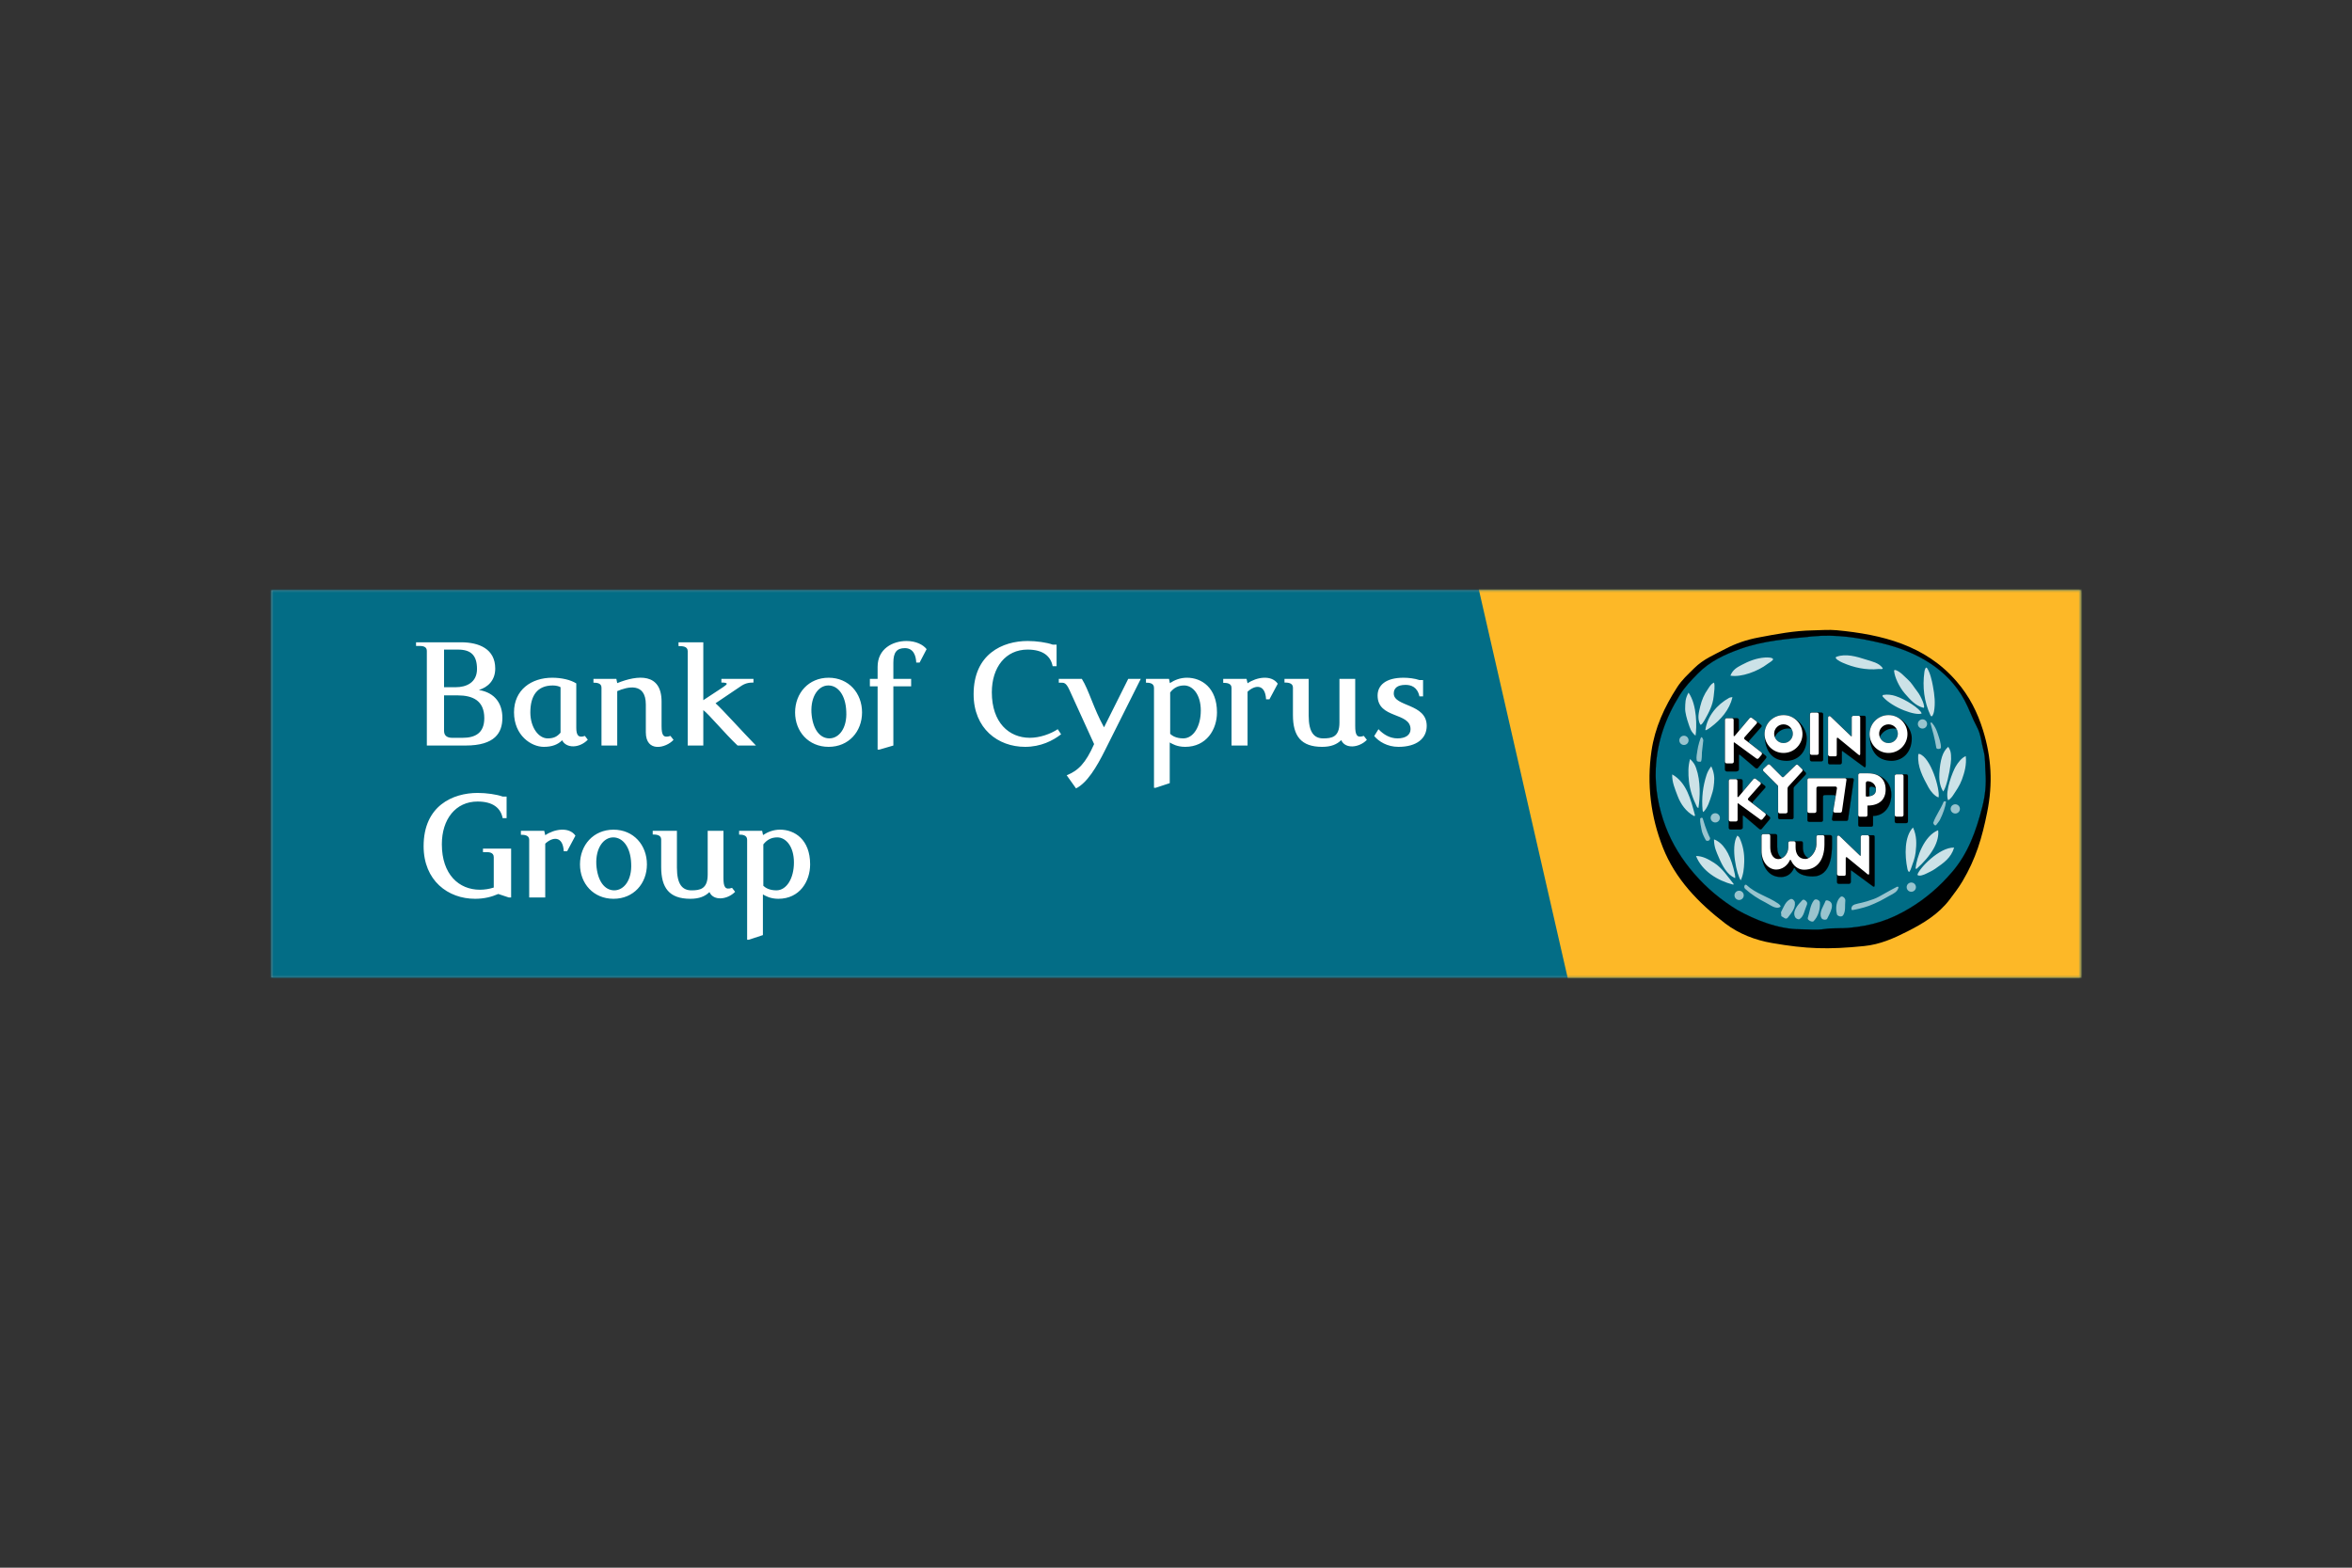
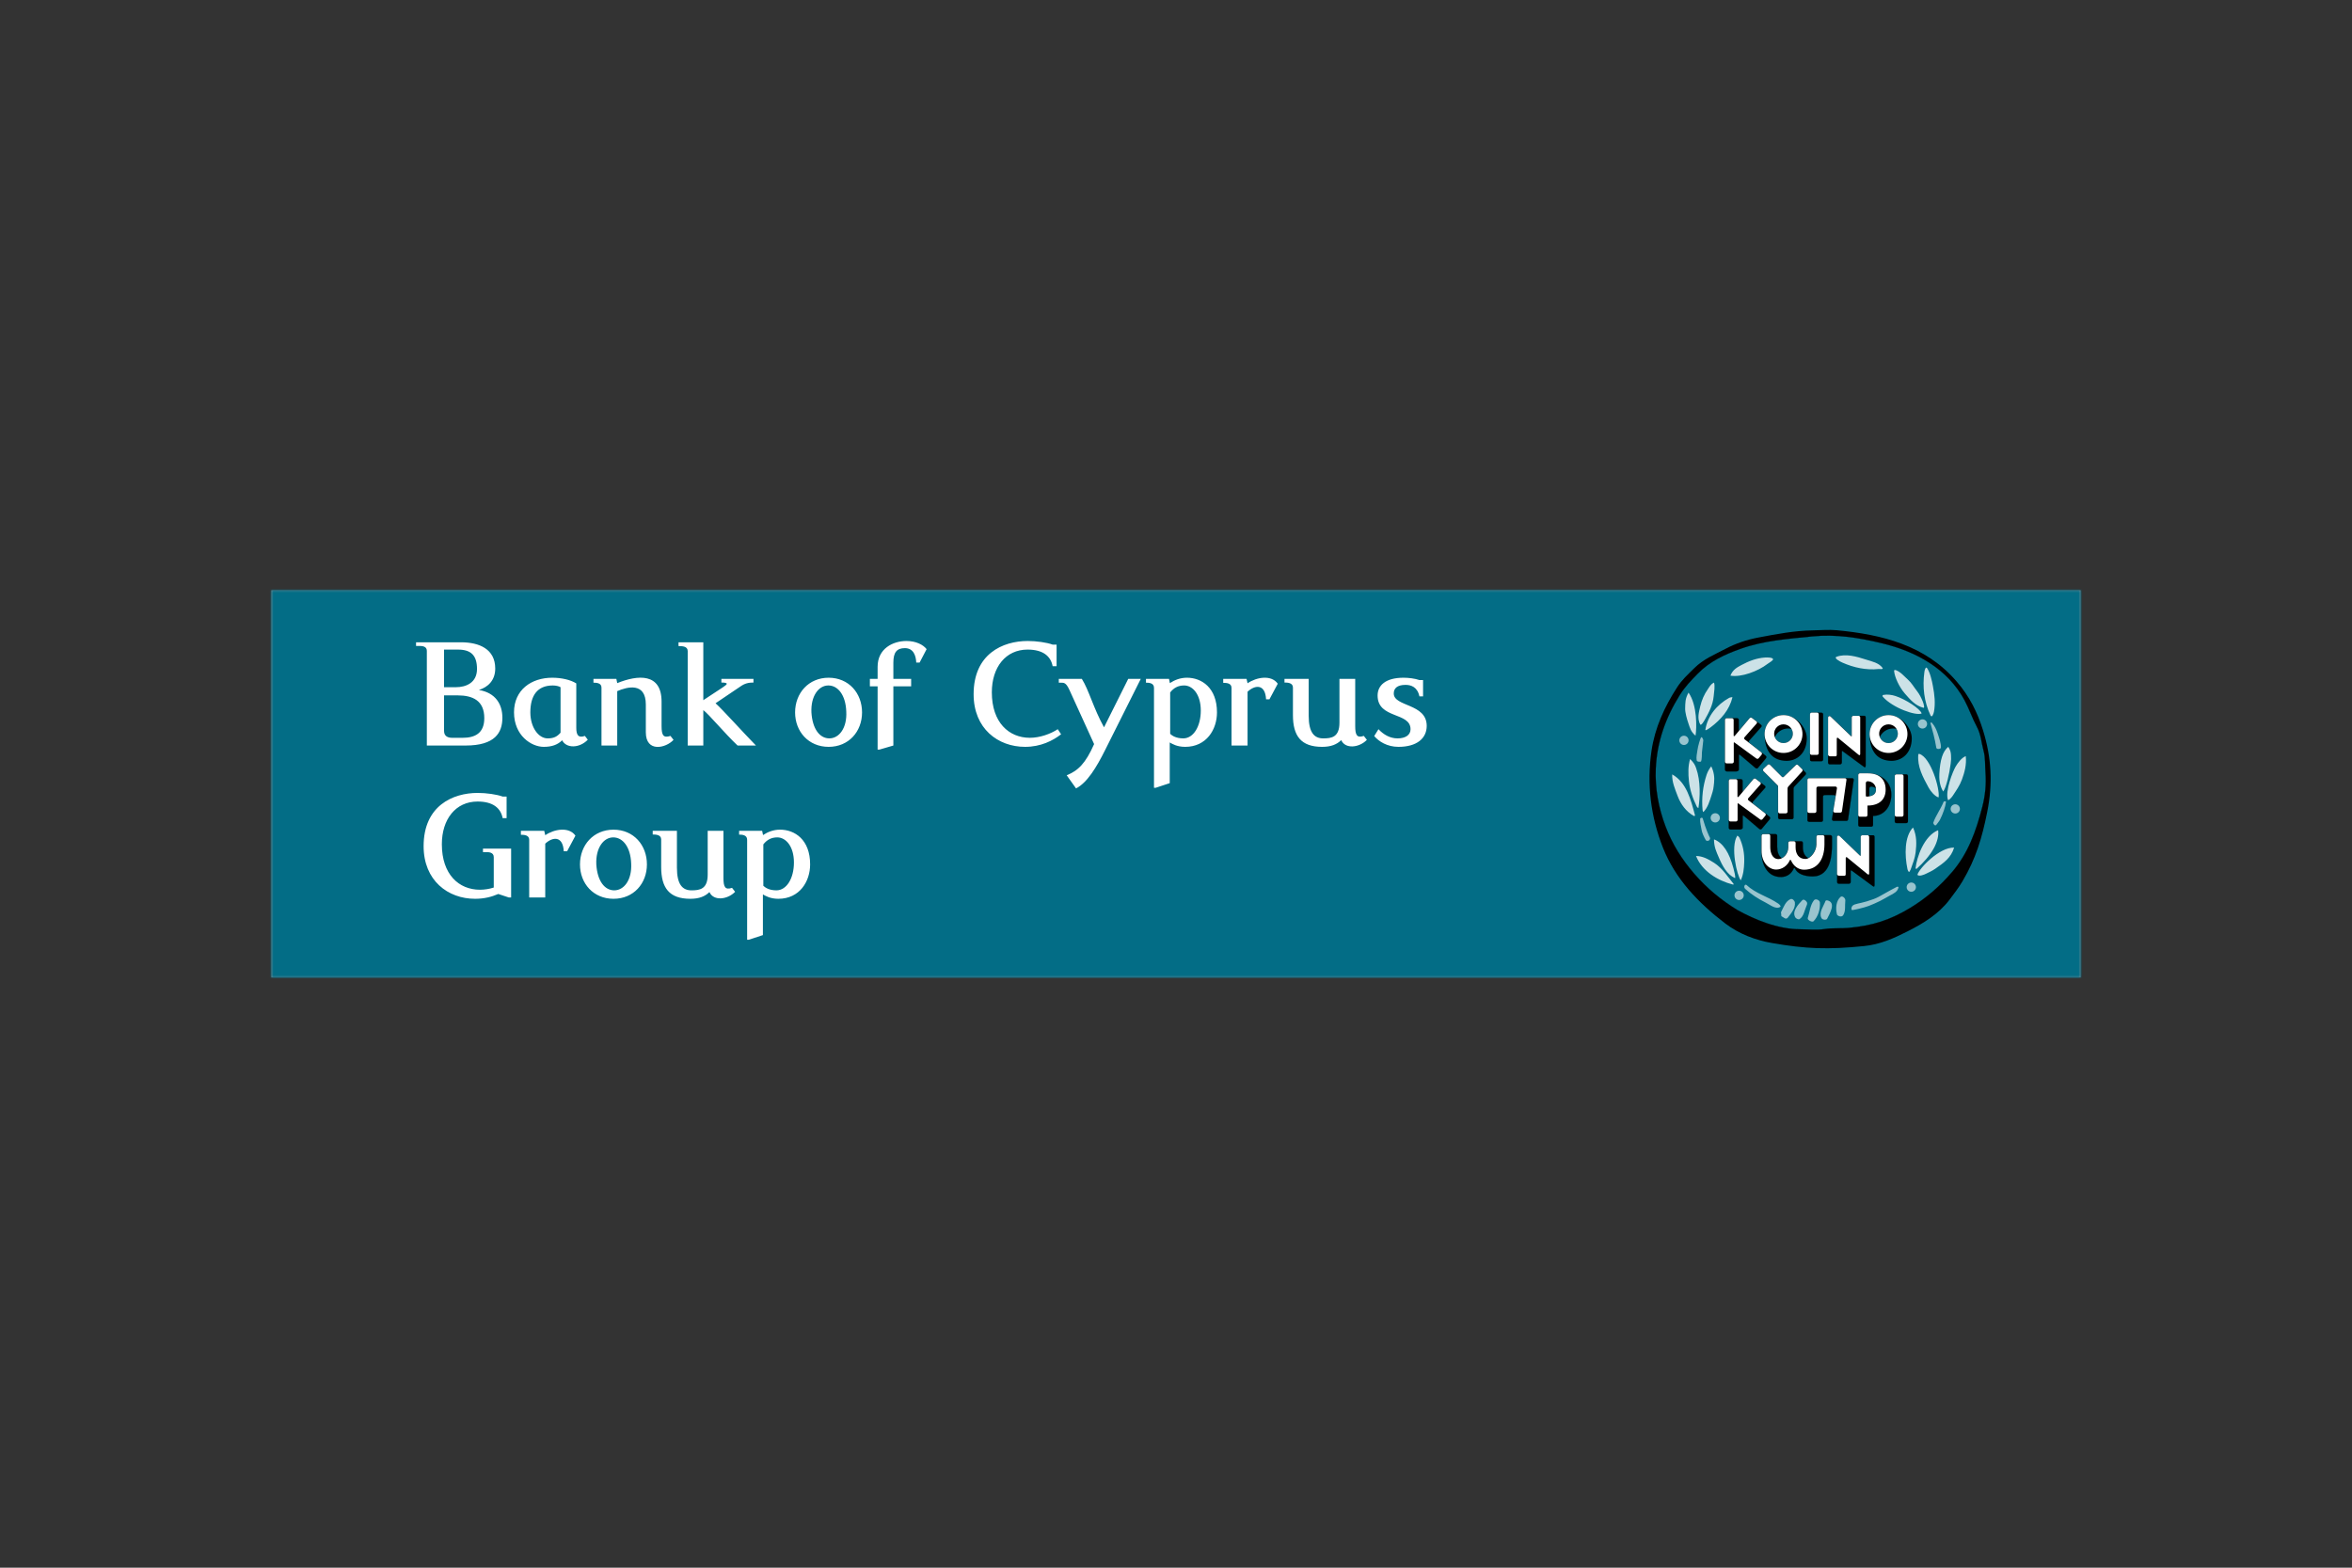
<svg xmlns="http://www.w3.org/2000/svg" width="1200" height="800" viewBox="0 0 1200 800" fill="none">
  <rect x="0" y="0" width="1200" height="800" fill="#333333" stroke="none" />
  <path d="M138.461 301.219H1061.54V498.776H138.461V301.219Z" fill="#939598" />
  <mask id="mask0_358_26229" style="mask-type:luminance" maskUnits="userSpaceOnUse" x="138" y="301" width="924" height="198">
    <path d="M138.461 301.219H1061.54V498.776H138.461V301.219Z" fill="white" />
  </mask>
  <g mask="url(#mask0_358_26229)">
    <path d="M131.562 296.308L1070.91 292.539L1069.03 505.685L131.562 500.028V296.308Z" fill="#036D86" />
  </g>
  <mask id="mask1_358_26229" style="mask-type:luminance" maskUnits="userSpaceOnUse" x="138" y="301" width="924" height="198">
-     <path d="M138.461 301.219H1061.54V498.776H138.461V301.219Z" fill="white" />
+     <path d="M138.461 301.219H1061.54H138.461V301.219Z" fill="white" />
  </mask>
  <g mask="url(#mask1_358_26229)">
    <path d="M1067.14 298.195L1069.03 500.027L800.717 502.867L754.086 298.979L1067.14 298.195Z" fill="#FDB827" />
  </g>
  <mask id="mask2_358_26229" style="mask-type:luminance" maskUnits="userSpaceOnUse" x="138" y="301" width="924" height="198">
    <path d="M138.461 301.219H1061.54V498.776H138.461V301.219Z" fill="white" />
  </mask>
  <g mask="url(#mask2_358_26229)">
    <path d="M937.095 321.609C960.158 323.793 982.314 329.194 998.332 347.814C1004.87 355.416 1008.91 363.501 1011.79 372.805C1016.02 386.488 1016.81 399.747 1013.89 414.365C1011.25 427.59 1008.05 438.282 1001.29 449.682C999.29 453.033 997.089 455.897 994.708 459.056C989.104 466.461 981.304 471.2 973.115 475.335C966.035 478.919 959.194 481.962 951.086 482.775C932.6 484.657 921.524 484.25 904.02 481.219C895.639 479.772 887.253 476.607 880.243 471.258C866.287 460.595 854.706 448.381 848.462 432.625C842.236 416.897 840.099 400.096 842.614 383.09C844.351 371.364 849.183 360.794 855.612 350.828C858.266 346.716 861.065 344.323 864.382 341.007C869.034 336.349 874.696 334.084 880.347 331.105C885.65 328.317 891.115 326.465 897.12 325.332C906.685 323.526 915.356 321.859 924.777 321.685C928.714 321.615 933.128 321.232 937.095 321.609Z" fill="black" />
  </g>
  <mask id="mask3_358_26229" style="mask-type:luminance" maskUnits="userSpaceOnUse" x="138" y="301" width="924" height="198">
    <path d="M138.461 301.219H1061.54V498.776H138.461V301.219Z" fill="white" />
  </mask>
  <g mask="url(#mask3_358_26229)">
    <path d="M866.217 343.73C862.808 347.215 859.637 350.49 857.041 354.643C849.723 366.328 845.408 378.687 844.787 392.074C844.31 402.255 846.198 412.372 849.804 421.868C853.179 430.737 858.081 438.6 864.481 445.965C870.939 453.393 878.216 459.375 886.393 464.381C895.204 469.289 907.168 474.26 918.72 474.231C922.402 474.231 926.821 474.719 930.596 474.144C935.254 473.435 938.437 473.941 942.979 473.54C955.39 472.442 964.52 469.405 974.556 463.341C982.727 458.387 989.714 452.295 995.969 445.012C1004.17 435.47 1008.18 424.156 1011.35 411.925C1012.92 405.897 1013.46 400.095 1013.01 394.171C1012.72 390.442 1013.03 386.702 1012.03 383.084C1010.91 378.937 1010.69 374.721 1008.64 370.928C1006.22 366.433 1004.73 361.839 1002.35 357.39C993.623 341.14 977.494 332.37 959.99 328.2C948.165 325.372 936.666 323.542 924.649 324.756C912.134 326.022 899.763 326.888 887.874 331.133C879.947 333.967 872.327 337.487 866.217 343.73Z" fill="#006C85" />
  </g>
  <mask id="mask4_358_26229" style="mask-type:luminance" maskUnits="userSpaceOnUse" x="138" y="301" width="924" height="198">
    <path d="M138.461 301.219H1061.54V498.776H138.461V301.219Z" fill="white" />
  </mask>
  <g mask="url(#mask4_358_26229)">
    <path d="M866.217 343.73C862.808 347.215 859.637 350.49 857.041 354.643C849.723 366.328 845.408 378.687 844.787 392.074C844.31 402.255 846.198 412.372 849.804 421.868C853.179 430.737 858.081 438.6 864.481 445.965C870.939 453.393 878.216 459.375 886.393 464.381C895.204 469.289 907.168 474.26 918.72 474.231C922.402 474.231 926.821 474.719 930.596 474.144C935.254 473.435 938.437 473.941 942.979 473.54C955.39 472.442 964.52 469.405 974.556 463.341C982.727 458.387 989.714 452.295 995.969 445.012C1004.17 435.47 1008.18 424.156 1011.35 411.925C1012.92 405.897 1013.46 400.095 1013.01 394.171C1012.72 390.442 1013.03 386.702 1012.03 383.084C1010.91 378.937 1010.69 374.721 1008.64 370.928C1006.22 366.433 1004.73 361.839 1002.35 357.39C993.623 341.14 977.494 332.37 959.99 328.2C948.165 325.372 936.666 323.542 924.649 324.756C912.134 326.022 899.763 326.888 887.874 331.133C879.947 333.967 872.327 337.487 866.217 343.73Z" stroke="black" stroke-width="0.081" />
  </g>
  <mask id="mask5_358_26229" style="mask-type:luminance" maskUnits="userSpaceOnUse" x="138" y="301" width="924" height="198">
    <path d="M138.461 301.219H1061.54V498.776H138.461V301.219Z" fill="white" />
  </mask>
  <g mask="url(#mask5_358_26229)">
    <path d="M987.292 443.381C985.677 444.496 984.347 445.03 982.628 445.889C981.954 446.238 979.149 447.458 978.266 446.447C978.969 443.288 989.609 432.177 997.008 432.543C995.364 437.828 991.833 440.238 987.292 443.381ZM952.027 336.575C955.14 337.574 958.537 338.213 960.454 340.803C961.151 341.739 958.956 341.349 958.398 341.408C952.126 342.064 945.783 340.699 939.918 338.097C938.675 337.551 935.376 335.762 937.054 335.141C941.735 333.428 947.119 335.007 952.027 336.575ZM967.092 355.184C972.25 356.862 979.643 361.636 980.444 364.069C977.628 365.44 965.669 361.305 960.611 355.532C960.431 355.329 960.361 354.719 960.826 354.632C963.015 354.219 965.251 354.585 967.092 355.184ZM973.353 346.739C975.333 348.505 976.414 350.555 978.092 352.698C979.37 354.33 980.206 356.049 981.002 357.965C981.461 359.069 982.088 361.38 981.344 361.195C977.192 360.12 974.631 357.065 971.924 353.987C969.038 350.7 966.616 345.531 966.366 342.325C966.32 341.82 966.976 341.866 967.29 341.977C969.781 342.941 971.39 344.979 973.353 346.739ZM986.165 350.02C987.019 354.545 987.524 358.854 986.711 363.216C986.525 364.191 985.695 366.671 984.911 364.975C981.716 358.105 980.746 350.63 981.85 342.772C981.978 341.802 982.558 340.014 983.18 340.914C984.789 343.283 985.648 347.244 986.165 350.02ZM1000.99 397.807C999.825 400.99 998.175 403.214 996.265 406.147C995.585 407.181 994.035 408.638 993.889 408.267C992.211 403.795 996.416 393.503 997.763 391.209C998.942 389.2 1000.84 386.668 1002.94 385.849C1003.44 390.204 1002.29 394.252 1000.99 397.807ZM995.26 389.589C994.633 394.694 993.024 401.837 991.433 403.917C989.336 400.624 989.371 396.651 989.464 394.822C989.847 387.852 991.136 383.473 994.005 381.109C995.103 382.771 995.295 383.81 995.405 385.332C995.527 386.888 995.463 387.928 995.26 389.589ZM977.366 434.965C977.041 437.857 975.897 440.732 974.927 443.415C974.799 443.781 974.776 443.926 974.195 444.838C973.853 445.367 973.307 444.019 973.208 443.555C971.675 436.272 971.634 426.846 976.03 422.269C978.022 426.613 977.854 430.691 977.366 434.965ZM889.913 440.029C889.791 443.247 889.5 446.267 888.153 449.229C886.26 446.912 882.752 432.166 886.335 426.526C886.509 426.259 887.351 427.177 887.473 427.467C889.28 431.405 890.081 435.418 889.913 440.029ZM876.944 437.567C875.689 434.617 874.539 432.352 874.481 428.391C874.818 428.367 875.8 428.931 876.015 429.053C880.51 431.695 883.344 437.73 885.121 446.029C885.266 446.726 885.475 448.218 885.168 448.085C881.091 446.273 878.715 441.754 876.944 437.567ZM861.698 398.614C861.309 394.891 861.205 390.867 862.302 387.312C864.318 389.38 864.788 390.338 865.375 391.987C867.756 398.62 867.384 407.001 866.536 412.32C866.501 412.483 865.88 411.955 865.735 411.664C863.708 407.552 862.186 403.196 861.698 398.614ZM855.949 406.24C854.59 402.633 853.004 399.079 853.167 395.176C860.549 399.34 862.674 408.145 864.8 416.055C864.852 416.258 864.521 416.554 864.219 416.392C860.194 414.127 857.528 410.404 855.949 406.24ZM872.698 371.213C871.879 371.817 869.969 373.141 870.085 372.438C871.136 365.428 875.974 359.603 882.183 356.142C882.67 355.857 883.942 355.677 883.907 355.846C882.368 362.217 878.111 367.153 872.698 371.213ZM874.33 355.282C873.889 359.952 871.862 363.582 869.69 367.479C869.196 368.356 867.843 370.493 867.431 369.674C865.851 366.573 866.745 363.471 867.495 360.347C868.25 357.234 869.481 354.312 871.386 351.635C872.28 350.386 872.704 349.202 874.516 348.313C875.074 350.253 874.551 352.93 874.33 355.282ZM900.442 335.536C901.761 335.443 904.386 335.478 904.612 336.343C904.81 337.034 902.661 338.132 901.859 338.753C896.934 342.569 888.31 345.769 882.862 344.788C884.058 341.75 886.213 340.589 888.513 339.357C892.213 337.377 896.11 335.838 900.442 335.536ZM873.256 405.746C872.257 408.772 871.403 411.995 869.121 414.342C868.906 414.562 868.685 413.604 868.674 413.447C868.094 407.328 868.794 401.155 870.73 395.321C871.235 393.817 872.054 392.336 873.082 391.047C874.476 393.869 874.83 396.715 874.528 399.421C874.22 402.267 874.191 402.906 873.256 405.746ZM874.516 440.285C878.779 442.98 881.712 447.69 884.453 451.006C884.645 451.238 884.378 451.459 884.204 451.418C876.369 449.403 868.377 444.542 865.317 436.818C868.749 436.841 871.583 438.438 874.516 440.285ZM983.975 401.907C981.13 396.651 978.162 391.32 978.714 385.065C978.748 384.803 979.016 384.641 979.289 384.728C985.067 386.546 989.853 402.558 989.075 406.925C987.181 406.397 985.021 403.841 983.975 401.907ZM986.63 432.897C984.44 436.8 981.286 440.297 977.924 443.311C977.68 443.532 977.314 443.247 977.331 443.055C977.906 437.608 981.565 426.613 988.831 423.651C989.255 426.143 988.424 429.686 986.63 432.897ZM861.414 369.105C860.682 367.026 859.706 363.494 859.77 361.584C859.869 358.633 859.701 356.641 861.495 353.447C865.961 359.772 865.729 371.3 865.067 375.429C862.535 373.304 862.186 371.3 861.414 369.105Z" fill="#CCE2E7" />
  </g>
  <mask id="mask6_358_26229" style="mask-type:luminance" maskUnits="userSpaceOnUse" x="138" y="301" width="924" height="198">
    <path d="M138.461 301.219H1061.54V498.776H138.461V301.219Z" fill="white" />
  </mask>
  <g mask="url(#mask6_358_26229)">
    <path d="M959.2 459.773C957.335 460.697 955.262 461.597 953.537 462.271C950.958 463.258 944.767 464.687 944.872 464.367C944.744 464.791 943.861 462.369 946.254 461.556C948.397 460.819 950.482 460.83 956.081 458.751C957.771 458.124 959.397 457.171 960.988 456.265C963.48 454.831 965.815 453.582 967.865 452.519C967.865 452.519 968.695 452.409 968.62 452.804C968.219 455.098 965.908 456.108 964.177 457.02C962.58 457.868 961.064 458.85 959.2 459.773ZM937.624 467.143C937.24 466.899 937.177 466.4 937.136 466.22C936.451 463.281 936.88 459.582 939.047 457.706C939.97 456.893 941.619 458.362 941.492 459.552C941.178 462.154 941.788 464.785 940.429 466.992C940.046 467.625 938.989 468.061 937.624 467.143ZM929.272 468.421C927.878 465.552 930.393 462.468 931.409 459.686C931.468 459.547 932.089 459.419 932.153 459.431C937.014 460.412 933.599 466.075 932.188 468.903C931.909 469.472 929.841 469.594 929.272 468.421ZM922.675 469.414C922.274 469.025 922.28 468.566 922.384 468.241C923.395 465.244 923.522 461.969 925.485 459.425C926.316 458.333 928.436 459.349 928.517 460.511C928.761 463.897 927.64 467.753 925.282 470.105C924.823 470.57 923.493 470.192 922.675 469.414ZM915.949 468.125C914.207 465.099 917.32 461.655 919.527 459.396C920.235 458.664 921.246 459.477 921.815 460.273C922.256 460.888 921.931 461.696 921.676 462.276C920.601 464.669 920.369 467.561 918.144 469.013C917.564 469.385 916.292 468.723 915.949 468.125ZM908.788 466.504C908.747 466.109 908.585 465.656 908.742 465.354C910.072 462.834 910.931 459.988 913.487 458.832C914.486 458.374 915.635 459.634 915.752 460.517C916.135 463.444 913.94 465.947 912.18 468.229C911.134 469.571 909.979 468.038 908.945 467.573C908.765 467.492 908.823 466.888 908.788 466.504ZM900.872 460.61C896.975 458.641 893.624 456.492 890.412 453.605C889.814 453.077 889.797 452.235 890.244 451.636C890.366 451.485 890.865 451.427 891.016 451.567C895.848 456.091 901.941 457.444 907.295 461.126C907.789 461.475 908.806 462.451 908.341 462.764C906.111 464.263 903.207 461.8 900.872 460.61ZM985.422 368.667C985.515 368.684 985.573 368.754 985.631 368.812C987.094 370.386 987.977 372.366 988.628 374.341C989.423 376.757 990.329 379.243 990.277 381.502C990.26 382.303 988.07 382.518 987.919 381.624C987.031 376.414 986.119 373.249 984.893 368.905C985.062 368.916 985.265 368.649 985.422 368.667ZM989.76 418.37C989.429 419.032 987.838 421.018 987.838 421.018C987.036 421.709 986.281 420.135 986.363 419.868C987.524 416.337 990.225 412.811 991.665 409.1C991.723 408.973 992.891 408.653 992.856 409.257C992.565 411.662 991.375 415.14 989.76 418.37ZM870.364 428.835C869.162 426.733 868.331 424.839 868.087 423.149C867.913 421.837 867.263 419.758 867.431 417.713C867.477 417.551 868.511 416.883 868.749 417.684C870.341 423.184 871.885 426.5 872.524 427.714C872.35 429.567 870.515 429.12 870.364 428.835ZM869.04 377.686C868.976 378.447 868.436 382.867 868.337 383.929C868.227 385.143 868.424 387.217 867.855 388.64C867.53 388.727 865.834 388.924 865.648 387.948C865.34 386.427 865.834 384.359 866.002 383.064C866.304 380.631 867.541 376.699 867.872 376.298C868.482 375.717 869.04 377.686 869.04 377.686ZM859.161 380.166C860.467 380.166 861.519 379.103 861.519 377.802C861.519 376.501 860.462 375.438 859.161 375.438C857.848 375.438 856.797 376.507 856.797 377.802C856.797 379.103 857.854 380.166 859.161 380.166ZM875.132 419.711C876.439 419.711 877.496 418.654 877.496 417.353C877.494 416.727 877.245 416.126 876.802 415.683C876.359 415.24 875.758 414.991 875.132 414.989C873.831 414.989 872.774 416.052 872.774 417.353C872.774 418.654 873.831 419.711 875.132 419.711ZM887.305 459.268C888.606 459.268 889.669 458.205 889.669 456.898C889.669 455.597 888.6 454.54 887.305 454.54C885.998 454.54 884.941 455.603 884.941 456.898C884.941 458.205 885.998 459.268 887.305 459.268ZM997.595 415.146C998.896 415.146 999.947 414.089 999.947 412.788C999.947 411.476 998.89 410.43 997.595 410.43C997.284 410.429 996.976 410.489 996.689 410.606C996.402 410.724 996.14 410.898 995.92 411.117C995.7 411.336 995.525 411.596 995.406 411.883C995.287 412.17 995.225 412.478 995.225 412.788C995.225 414.095 996.288 415.146 997.595 415.146ZM980.857 371.791C981.481 371.791 982.08 371.544 982.522 371.103C982.964 370.662 983.213 370.063 983.215 369.439C983.215 369.129 983.154 368.822 983.035 368.536C982.916 368.249 982.743 367.989 982.523 367.77C982.304 367.55 982.044 367.376 981.757 367.258C981.471 367.139 981.164 367.078 980.854 367.078C980.544 367.078 980.237 367.139 979.951 367.258C979.664 367.376 979.404 367.55 979.185 367.77C978.965 367.989 978.791 368.249 978.673 368.536C978.554 368.822 978.493 369.129 978.493 369.439C978.493 370.74 979.556 371.791 980.857 371.791ZM975.154 455.075C976.46 455.075 977.517 454.018 977.517 452.723C977.517 451.41 976.455 450.359 975.154 450.359C974.843 450.358 974.535 450.419 974.248 450.537C973.961 450.656 973.7 450.83 973.48 451.049C973.261 451.269 973.087 451.53 972.968 451.817C972.85 452.104 972.789 452.412 972.79 452.723C972.79 454.023 973.841 455.075 975.154 455.075Z" fill="#99C4CE" />
  </g>
  <mask id="mask7_358_26229" style="mask-type:luminance" maskUnits="userSpaceOnUse" x="138" y="301" width="924" height="198">
    <path d="M138.461 301.219H1061.54V498.776H138.461V301.219Z" fill="white" />
  </mask>
  <g mask="url(#mask7_358_26229)">
    <path d="M919.828 432.421L919.823 430.15C919.823 429.685 919.451 429.313 918.98 429.313H913.237C912.772 429.313 912.394 429.679 912.394 430.15V432.537C912.371 434.889 910.919 437.049 909.136 437.955C907.376 436.974 906.72 434.506 906.72 432.246V426.52C906.72 426.049 906.349 425.672 905.878 425.672H899.606C899.141 425.672 898.758 426.044 898.758 426.52V435.406C898.868 440.923 901.563 447.631 908.765 447.544C911.727 447.509 914.125 445.813 915.263 442.973L915.751 443.049C916.901 445.883 920.543 447.236 924.835 447.236C934.464 447.23 934.638 435.231 934.685 431.073V427.048C934.685 426.584 934.301 426.2 933.837 426.2H927.57C927.1 426.2 926.728 426.578 926.728 427.048V431.079C926.711 433.582 924.899 436.788 922.692 437.92C920.775 437.061 919.828 434.959 919.828 432.421Z" fill="black" />
  </g>
  <mask id="mask8_358_26229" style="mask-type:luminance" maskUnits="userSpaceOnUse" x="138" y="301" width="924" height="198">
    <path d="M138.461 301.219H1061.54V498.776H138.461V301.219Z" fill="white" />
  </mask>
  <g mask="url(#mask8_358_26229)">
    <path d="M919.828 432.421L919.823 430.15C919.823 429.685 919.451 429.313 918.98 429.313H913.237C912.772 429.313 912.394 429.679 912.394 430.15V432.537C912.371 434.889 910.919 437.049 909.136 437.955C907.376 436.974 906.72 434.506 906.72 432.246V426.52C906.72 426.049 906.349 425.672 905.878 425.672H899.606C899.141 425.672 898.758 426.044 898.758 426.52V435.406C898.868 440.923 901.563 447.631 908.765 447.544C911.727 447.509 914.125 445.813 915.263 442.973L915.751 443.049C916.901 445.883 920.543 447.236 924.835 447.236C934.464 447.23 934.638 435.231 934.685 431.073V427.048C934.685 426.584 934.301 426.2 933.837 426.2H927.57C927.1 426.2 926.728 426.578 926.728 427.048V431.079C926.711 433.582 924.899 436.788 922.692 437.92C920.775 437.061 919.828 434.959 919.828 432.421Z" stroke="black" stroke-width="0.081" />
  </g>
  <mask id="mask9_358_26229" style="mask-type:luminance" maskUnits="userSpaceOnUse" x="138" y="301" width="924" height="198">
    <path d="M138.461 301.219H1061.54V498.776H138.461V301.219Z" fill="white" />
  </mask>
  <g mask="url(#mask9_358_26229)">
    <path d="M929.318 388.502C929.789 388.502 930.166 388.13 930.166 387.66V364.498C930.166 364.034 929.794 363.656 929.318 363.656H924.306C923.835 363.656 923.458 364.028 923.458 364.498V387.66C923.458 388.124 923.83 388.502 924.306 388.502H929.318Z" fill="black" />
  </g>
  <mask id="mask10_358_26229" style="mask-type:luminance" maskUnits="userSpaceOnUse" x="138" y="301" width="924" height="198">
-     <path d="M138.461 301.219H1061.54V498.776H138.461V301.219Z" fill="white" />
-   </mask>
+     </mask>
  <g mask="url(#mask10_358_26229)">
    <path d="M929.318 388.502C929.789 388.502 930.166 388.13 930.166 387.66V364.498C930.166 364.034 929.794 363.656 929.318 363.656H924.306C923.835 363.656 923.458 364.028 923.458 364.498V387.66C923.458 388.124 923.83 388.502 924.306 388.502H929.318Z" stroke="black" stroke-width="0.081" />
  </g>
  <mask id="mask11_358_26229" style="mask-type:luminance" maskUnits="userSpaceOnUse" x="138" y="301" width="924" height="198">
    <path d="M138.461 301.219H1061.54V498.776H138.461V301.219Z" fill="white" />
  </mask>
  <g mask="url(#mask11_358_26229)">
    <path d="M936.532 406.532C936.532 406.067 936.16 405.684 935.684 405.684L930.944 405.707C930.486 405.707 930.102 406.079 930.102 406.555L930.091 418.536C930.091 419.001 929.713 419.384 929.243 419.384H923.121C922.651 419.384 922.169 419.088 922.169 418.618L922.163 397.977C922.163 397.524 922.517 397.141 922.982 397.141L944.93 397.146C945.394 397.146 945.772 397.448 945.772 397.913L942.903 418.037C942.903 418.507 942.531 418.885 942.055 418.885H935.533C935.068 418.885 934.69 418.507 934.69 418.037L936.532 406.532Z" fill="black" />
  </g>
  <mask id="mask12_358_26229" style="mask-type:luminance" maskUnits="userSpaceOnUse" x="138" y="301" width="924" height="198">
    <path d="M138.461 301.219H1061.54V498.776H138.461V301.219Z" fill="white" />
  </mask>
  <g mask="url(#mask12_358_26229)">
    <path d="M936.532 406.532C936.532 406.067 936.16 405.684 935.684 405.684L930.944 405.707C930.486 405.707 930.102 406.079 930.102 406.555L930.091 418.536C930.091 419.001 929.713 419.384 929.243 419.384H923.121C922.651 419.384 922.169 419.088 922.169 418.618L922.163 397.977C922.163 397.524 922.517 397.141 922.982 397.141L944.93 397.146C945.394 397.146 945.772 397.448 945.772 397.913L942.903 418.037C942.903 418.507 942.531 418.885 942.055 418.885H935.533C935.068 418.885 934.69 418.507 934.69 418.037L936.532 406.532Z" stroke="black" stroke-width="0.081" />
  </g>
  <mask id="mask13_358_26229" style="mask-type:luminance" maskUnits="userSpaceOnUse" x="138" y="301" width="924" height="198">
    <path d="M138.461 301.219H1061.54V498.776H138.461V301.219Z" fill="white" />
  </mask>
  <g mask="url(#mask13_358_26229)">
    <path d="M887.131 373.052L887.125 367.367C887.125 366.902 886.707 366.519 886.242 366.519H880.928C880.458 366.519 880.086 366.896 880.086 367.367V392.793C880.156 393.263 880.551 393.641 881.009 393.641H885.894C886.353 393.641 887.183 393.229 887.183 392.764L887.201 385.33C887.253 384.714 887.985 385.365 888.321 385.684L895.616 391.875C896.516 392.625 897.085 391.62 897.085 391.62L900.82 387.165C901.186 386.73 901.47 386.091 900.785 385.615L892.491 379.139C892.247 378.918 891.992 378.593 892.323 378.07L898.497 371.072C898.892 370.77 898.863 370.236 898.526 369.928L893.885 366.408C893.537 366.095 893.002 366.118 892.695 366.461L887.131 373.052Z" fill="black" />
  </g>
  <mask id="mask14_358_26229" style="mask-type:luminance" maskUnits="userSpaceOnUse" x="138" y="301" width="924" height="198">
    <path d="M138.461 301.219H1061.54V498.776H138.461V301.219Z" fill="white" />
  </mask>
  <g mask="url(#mask14_358_26229)">
    <path d="M887.131 373.052L887.125 367.367C887.125 366.902 886.707 366.519 886.242 366.519H880.928C880.458 366.519 880.086 366.896 880.086 367.367V392.793C880.156 393.263 880.551 393.641 881.009 393.641H885.894C886.353 393.641 887.183 393.229 887.183 392.764L887.201 385.33C887.253 384.714 887.985 385.365 888.321 385.684L895.616 391.875C896.516 392.625 897.085 391.62 897.085 391.62L900.82 387.165C901.186 386.73 901.47 386.091 900.785 385.615L892.491 379.139C892.247 378.918 891.992 378.593 892.323 378.07L898.497 371.072C898.892 370.77 898.863 370.236 898.526 369.928L893.885 366.408C893.537 366.095 893.002 366.118 892.695 366.461L887.131 373.052Z" stroke="black" stroke-width="0.081" />
  </g>
  <mask id="mask15_358_26229" style="mask-type:luminance" maskUnits="userSpaceOnUse" x="138" y="301" width="924" height="198">
    <path d="M138.461 301.219H1061.54V498.776H138.461V301.219Z" fill="white" />
  </mask>
  <g mask="url(#mask15_358_26229)">
    <path d="M889.076 404.151L889.07 398.465C889.07 398.001 888.658 397.617 888.187 397.617H882.873C882.65 397.619 882.435 397.709 882.278 397.868C882.12 398.027 882.031 398.242 882.031 398.465V422.463C882.101 422.928 882.496 423.305 882.961 423.305L887.839 423.299C888.298 423.299 889.128 422.893 889.128 422.422L889.14 416.435C889.192 415.813 889.93 416.464 890.267 416.777L897.561 422.974C898.467 423.723 899.031 422.725 899.031 422.725L902.759 418.258C903.125 417.829 903.416 417.195 902.724 416.713L894.437 410.238C894.187 410.017 893.937 409.698 894.274 409.169L900.442 402.177C900.837 401.869 900.814 401.329 900.471 401.021L895.83 397.501C895.748 397.426 895.652 397.369 895.547 397.331C895.442 397.293 895.331 397.277 895.22 397.282C895.109 397.288 895 397.315 894.9 397.362C894.799 397.41 894.709 397.477 894.634 397.559L889.076 404.151Z" fill="black" />
  </g>
  <mask id="mask16_358_26229" style="mask-type:luminance" maskUnits="userSpaceOnUse" x="138" y="301" width="924" height="198">
    <path d="M138.461 301.219H1061.54V498.776H138.461V301.219Z" fill="white" />
  </mask>
  <g mask="url(#mask16_358_26229)">
    <path d="M889.076 404.151L889.07 398.465C889.07 398.001 888.658 397.617 888.187 397.617H882.873C882.65 397.619 882.435 397.709 882.278 397.868C882.12 398.027 882.031 398.242 882.031 398.465V422.463C882.101 422.928 882.496 423.305 882.961 423.305L887.839 423.299C888.298 423.299 889.128 422.893 889.128 422.422L889.14 416.435C889.192 415.813 889.93 416.464 890.267 416.777L897.561 422.974C898.467 423.723 899.031 422.725 899.031 422.725L902.759 418.258C903.125 417.829 903.416 417.195 902.724 416.713L894.437 410.238C894.187 410.017 893.937 409.698 894.274 409.169L900.442 402.177C900.837 401.869 900.814 401.329 900.471 401.021L895.83 397.501C895.748 397.426 895.652 397.369 895.547 397.331C895.442 397.293 895.331 397.277 895.22 397.282C895.109 397.288 895 397.315 894.9 397.362C894.799 397.41 894.709 397.477 894.634 397.559L889.076 404.151Z" stroke="black" stroke-width="0.081" />
  </g>
  <mask id="mask17_358_26229" style="mask-type:luminance" maskUnits="userSpaceOnUse" x="138" y="301" width="924" height="198">
    <path d="M138.461 301.219H1061.54V498.776H138.461V301.219Z" fill="white" />
  </mask>
  <g mask="url(#mask17_358_26229)">
    <path d="M972.587 420.023C973.051 420.023 973.434 419.646 973.434 419.175V396.014C973.434 395.549 973.057 395.172 972.587 395.172H967.563C967.11 395.172 966.721 395.544 966.721 396.014V419.175C966.721 419.64 967.104 420.023 967.563 420.023H972.587Z" fill="black" />
  </g>
  <mask id="mask18_358_26229" style="mask-type:luminance" maskUnits="userSpaceOnUse" x="138" y="301" width="924" height="198">
    <path d="M138.461 301.219H1061.54V498.776H138.461V301.219Z" fill="white" />
  </mask>
  <g mask="url(#mask18_358_26229)">
    <path d="M972.587 420.023C973.051 420.023 973.434 419.646 973.434 419.175V396.014C973.434 395.549 973.057 395.172 972.587 395.172H967.563C967.11 395.172 966.721 395.544 966.721 396.014V419.175C966.721 419.64 967.104 420.023 967.563 420.023H972.587Z" stroke="black" stroke-width="0.081" />
  </g>
  <mask id="mask19_358_26229" style="mask-type:luminance" maskUnits="userSpaceOnUse" x="138" y="301" width="924" height="198">
    <path d="M138.461 301.219H1061.54V498.776H138.461V301.219Z" fill="white" />
  </mask>
  <g mask="url(#mask19_358_26229)">
    <path d="M953.066 394.633C958.758 394.644 964.961 398.199 964.943 405.488C964.926 411.917 960.971 416.354 955.627 416.36V421.012C955.627 421.476 955.262 421.854 954.785 421.854H948.949C948.484 421.854 948.101 421.482 948.101 421.012V395.475C948.101 395.01 948.478 394.633 948.949 394.633H953.066ZM954.663 401.399C954.152 401.399 953.734 401.811 953.734 402.322V406.376C956.08 405.952 957.155 404.936 957.155 402.828C957.155 402.619 957.138 402.398 957.103 402.195C956.429 401.776 955.517 401.399 954.663 401.399Z" fill="black" />
  </g>
  <mask id="mask20_358_26229" style="mask-type:luminance" maskUnits="userSpaceOnUse" x="138" y="301" width="924" height="198">
    <path d="M138.461 301.219H1061.54V498.776H138.461V301.219Z" fill="white" />
  </mask>
  <g mask="url(#mask20_358_26229)">
    <path d="M953.066 394.633C958.758 394.644 964.961 398.199 964.943 405.488C964.926 411.917 960.971 416.354 955.627 416.36V421.012C955.627 421.476 955.262 421.854 954.785 421.854H948.949C948.484 421.854 948.101 421.482 948.101 421.012V395.475C948.101 395.01 948.478 394.633 948.949 394.633H953.066ZM954.663 401.399C954.152 401.399 953.734 401.811 953.734 402.322V406.376C956.08 405.952 957.155 404.936 957.155 402.828C957.155 402.619 957.138 402.398 957.103 402.195C956.429 401.776 955.517 401.399 954.663 401.399Z" stroke="black" stroke-width="0.081" />
  </g>
  <mask id="mask21_358_26229" style="mask-type:luminance" maskUnits="userSpaceOnUse" x="138" y="301" width="924" height="198">
    <path d="M138.461 301.219H1061.54V498.776H138.461V301.219Z" fill="white" />
  </mask>
  <g mask="url(#mask21_358_26229)">
    <path d="M950.221 426.234C949.756 426.234 949.338 426.606 949.338 427.077V436.45C949.338 436.921 949.152 436.851 948.571 436.27L938.507 426.594C937.908 426.124 937.264 426.571 937.264 427.03V450.151C937.264 450.615 937.635 450.993 938.112 450.993L943.35 451.016C943.815 451.016 944.285 450.552 944.285 450.087V444.755C944.262 444.238 944.309 444.157 944.605 444.198L955.558 452.265C955.924 452.555 956.47 452.7 956.435 451.614V427.553C956.557 426.351 956.087 426.234 955.622 426.234H950.221Z" fill="black" />
  </g>
  <mask id="mask22_358_26229" style="mask-type:luminance" maskUnits="userSpaceOnUse" x="138" y="301" width="924" height="198">
    <path d="M138.461 301.219H1061.54V498.776H138.461V301.219Z" fill="white" />
  </mask>
  <g mask="url(#mask22_358_26229)">
-     <path d="M950.221 426.234C949.756 426.234 949.338 426.606 949.338 427.077V436.45C949.338 436.921 949.152 436.851 948.571 436.27L938.507 426.594C937.908 426.124 937.264 426.571 937.264 427.03V450.151C937.264 450.615 937.635 450.993 938.112 450.993L943.35 451.016C943.815 451.016 944.285 450.552 944.285 450.087V444.755C944.262 444.238 944.309 444.157 944.605 444.198L955.558 452.265C955.924 452.555 956.47 452.7 956.435 451.614V427.553C956.557 426.351 956.087 426.234 955.622 426.234H950.221Z" stroke="black" stroke-width="0.081" />
-   </g>
+     </g>
  <mask id="mask23_358_26229" style="mask-type:luminance" maskUnits="userSpaceOnUse" x="138" y="301" width="924" height="198">
    <path d="M138.461 301.219H1061.54V498.776H138.461V301.219Z" fill="white" />
  </mask>
  <g mask="url(#mask23_358_26229)">
    <path d="M907.202 401.766C907.208 401.325 907.214 401.011 906.889 400.68L899.728 393.536C899.649 393.458 899.587 393.364 899.545 393.261C899.503 393.158 899.482 393.048 899.482 392.937C899.483 392.826 899.505 392.716 899.549 392.614C899.592 392.511 899.655 392.418 899.734 392.34L901.853 390.307C902.179 389.97 902.707 389.97 903.044 390.307L909.038 396.313C909.276 396.556 909.607 396.853 910.071 396.429L916.216 390.458C916.374 390.301 916.588 390.212 916.811 390.212C917.034 390.212 917.249 390.301 917.407 390.458L921.158 394.164C921.489 394.495 921.495 395.017 921.17 395.36L915.554 401.301C915.217 401.638 915.066 401.952 915.066 402.393V417.203C915.066 417.668 914.694 418.045 914.224 418.045H908.021C907.557 418.045 907.214 417.674 907.214 417.203L907.202 401.766Z" fill="black" />
  </g>
  <mask id="mask24_358_26229" style="mask-type:luminance" maskUnits="userSpaceOnUse" x="138" y="301" width="924" height="198">
    <path d="M138.461 301.219H1061.54V498.776H138.461V301.219Z" fill="white" />
  </mask>
  <g mask="url(#mask24_358_26229)">
    <path d="M907.202 401.766C907.208 401.325 907.214 401.011 906.889 400.68L899.728 393.536C899.649 393.458 899.587 393.364 899.545 393.261C899.503 393.158 899.482 393.048 899.482 392.937C899.483 392.826 899.505 392.716 899.549 392.614C899.592 392.511 899.655 392.418 899.734 392.34L901.853 390.307C902.179 389.97 902.707 389.97 903.044 390.307L909.038 396.313C909.276 396.556 909.607 396.853 910.071 396.429L916.216 390.458C916.374 390.301 916.588 390.212 916.811 390.212C917.034 390.212 917.249 390.301 917.407 390.458L921.158 394.164C921.489 394.495 921.495 395.017 921.17 395.36L915.554 401.301C915.217 401.638 915.066 401.952 915.066 402.393V417.203C915.066 417.668 914.694 418.045 914.224 418.045H908.021C907.557 418.045 907.214 417.674 907.214 417.203L907.202 401.766Z" stroke="black" stroke-width="0.081" />
  </g>
  <mask id="mask25_358_26229" style="mask-type:luminance" maskUnits="userSpaceOnUse" x="138" y="301" width="924" height="198">
    <path d="M138.461 301.219H1061.54V498.776H138.461V301.219Z" fill="white" />
  </mask>
  <g mask="url(#mask25_358_26229)">
    <path d="M945.656 365.281C945.191 365.281 944.767 365.653 944.767 366.123V375.497C944.767 375.973 944.593 375.892 944.006 375.311L933.941 365.641C933.343 365.171 932.704 365.612 932.704 366.083V389.198C932.704 389.662 933.07 390.046 933.546 390.046L938.785 390.063C939.261 390.063 939.714 389.593 939.714 389.128V383.796C939.697 383.28 939.737 383.204 940.039 383.256L950.993 391.306C951.365 391.602 951.905 391.741 951.864 390.655V366.6C951.986 365.392 951.521 365.281 951.057 365.281H945.656Z" fill="black" />
  </g>
  <mask id="mask26_358_26229" style="mask-type:luminance" maskUnits="userSpaceOnUse" x="138" y="301" width="924" height="198">
    <path d="M138.461 301.219H1061.54V498.776H138.461V301.219Z" fill="white" />
  </mask>
  <g mask="url(#mask26_358_26229)">
    <path d="M945.656 365.281C945.191 365.281 944.767 365.653 944.767 366.123V375.497C944.767 375.973 944.593 375.892 944.006 375.311L933.941 365.641C933.343 365.171 932.704 365.612 932.704 366.083V389.198C932.704 389.662 933.07 390.046 933.546 390.046L938.785 390.063C939.261 390.063 939.714 389.593 939.714 389.128V383.796C939.697 383.28 939.737 383.204 940.039 383.256L950.993 391.306C951.365 391.602 951.905 391.741 951.864 390.655V366.6C951.986 365.392 951.521 365.281 951.057 365.281H945.656Z" stroke="black" stroke-width="0.081" />
  </g>
  <mask id="mask27_358_26229" style="mask-type:luminance" maskUnits="userSpaceOnUse" x="138" y="301" width="924" height="198">
    <path d="M138.461 301.219H1061.54V498.776H138.461V301.219Z" fill="white" />
  </mask>
  <g mask="url(#mask27_358_26229)">
    <path d="M927.083 385.209C927.547 385.209 927.925 384.831 927.925 384.361V364.498C927.925 364.034 927.553 363.656 927.083 363.656H924.306C923.836 363.656 923.458 364.028 923.458 364.498V384.361C923.458 384.826 923.83 385.209 924.306 385.209H927.083ZM937.235 402.208C937.235 401.744 936.857 401.36 936.387 401.36L927.588 401.378C927.123 401.378 926.746 401.755 926.746 402.226L926.734 413.992C926.734 414.457 926.351 414.834 925.886 414.834H923.116C922.645 414.834 922.158 414.538 922.158 414.068V397.98C922.158 397.527 922.512 397.144 922.976 397.144L941.242 397.15C941.712 397.15 942.084 397.452 942.084 397.916L939.807 413.835C939.807 414.3 939.436 414.678 938.959 414.678H936.189C935.724 414.678 935.341 414.306 935.341 413.835L937.235 402.208ZM884.57 379.093C884.61 378.478 885.342 379.134 885.679 379.448L896.063 387.033C896.423 387.34 896.94 387.311 897.26 386.969L898.746 385.174C898.895 385.008 898.972 384.79 898.961 384.567C898.951 384.344 898.852 384.135 898.688 383.983L890.186 377.345C889.936 377.119 889.68 376.799 890.011 376.277L896.156 369.319C896.545 369.017 896.522 368.483 896.185 368.169L893.879 366.409C893.531 366.096 892.997 366.119 892.689 366.461L885.429 375.092C885.197 375.405 884.546 376.091 884.517 375.388L884.512 367.373C884.512 366.909 884.099 366.525 883.635 366.525H880.928C880.458 366.525 880.086 366.903 880.086 367.373V388.705C880.086 389.17 880.469 389.553 880.934 389.553H883.733C884.204 389.553 884.581 389.176 884.581 388.705L884.57 379.093ZM886.521 410.194C886.562 409.573 887.288 410.229 887.624 410.537L898.009 418.127C898.363 418.441 898.886 418.412 899.199 418.064L900.692 416.263C901.011 415.92 900.977 415.386 900.628 415.073L892.131 408.44C891.876 408.219 891.632 407.894 891.957 407.371L898.102 400.42C898.485 400.106 898.468 399.577 898.125 399.264L895.825 397.498C895.743 397.423 895.646 397.365 895.542 397.328C895.437 397.29 895.326 397.274 895.215 397.279C895.104 397.285 894.995 397.312 894.894 397.359C894.794 397.407 894.703 397.474 894.629 397.556L887.375 406.187C887.142 406.5 886.492 407.186 886.457 406.483L886.451 398.468C886.451 398.003 886.045 397.62 885.58 397.62H882.874C882.65 397.622 882.436 397.712 882.278 397.871C882.12 398.029 882.032 398.244 882.032 398.468L882.037 418.371C882.037 418.83 882.409 419.208 882.885 419.208H885.679C886.155 419.208 886.527 418.836 886.527 418.371V410.194H886.521ZM970.339 416.728C970.809 416.728 971.187 416.356 971.187 415.88V396.017C971.187 395.553 970.815 395.175 970.339 395.175H967.557C967.104 395.175 966.715 395.547 966.715 396.017V415.88C966.715 416.35 967.098 416.728 967.557 416.728H970.339ZM953.067 394.635C958.985 394.635 962.063 397.852 962.063 402.957C962.063 408.063 958.723 411.083 952.788 411.083V415.938C952.788 416.403 952.422 416.78 951.946 416.78H948.949C948.484 416.78 948.101 416.408 948.101 415.938V395.477C948.101 395.012 948.478 394.635 948.949 394.635H953.067ZM957.149 402.83C957.149 400.53 955.227 398.671 952.875 398.671C952.358 398.671 951.951 399.084 951.951 399.595V406.07C951.951 406.582 952.358 406.506 952.875 406.506C955.819 406.187 957.149 405.182 957.149 402.83ZM937.264 446.086C937.264 446.551 937.891 446.911 938.355 446.911H941.062C941.521 446.911 941.689 446.527 941.689 446.063L941.701 437.978C941.701 437.514 941.782 437.427 942.241 437.427L952.73 446.028C953.189 446.429 953.647 446.504 953.653 445.72V427.077C953.653 426.613 953.281 426.229 952.817 426.229H950.227C949.762 426.229 949.344 426.601 949.344 427.071V436.445C949.344 436.916 949.158 436.846 948.577 436.265L938.512 426.589C937.914 426.119 937.269 426.566 937.269 427.025V446.086H937.264ZM913.231 438.832C912.087 441.672 909.299 443.74 906.227 443.74C902.51 443.74 898.682 440.214 898.764 433.965V426.52C898.764 426.049 899.147 425.672 899.612 425.672H902.341C902.806 425.672 903.184 426.043 903.184 426.52V432.246C903.184 435.144 904.258 438.373 907.348 438.402C909.845 438.426 912.371 435.655 912.4 432.542V430.155C912.4 429.691 912.772 429.319 913.243 429.319H915.269C915.74 429.319 916.117 429.685 916.117 430.155V432.426C916.123 435.766 917.755 438.327 921.095 438.333C923.975 438.338 926.722 434.163 926.751 431.079V427.048C926.751 426.584 927.117 426.2 927.594 426.2H929.992C930.463 426.2 930.84 426.578 930.84 427.048V431.067C930.759 438.304 927.53 443.792 920.433 443.821C917.366 443.827 914.869 441.753 913.73 438.913L913.231 438.832Z" fill="white" />
  </g>
  <mask id="mask28_358_26229" style="mask-type:luminance" maskUnits="userSpaceOnUse" x="138" y="301" width="924" height="198">
    <path d="M138.461 301.219H1061.54V498.776H138.461V301.219Z" fill="white" />
  </mask>
  <g mask="url(#mask28_358_26229)">
    <path d="M900.303 374.58C900.291 369.33 904.583 364.905 909.961 364.922C916.251 364.945 921.914 371.235 921.832 376.921C921.733 384.355 916.82 388.292 911.489 388.263C904.659 388.229 900.32 383.861 900.303 374.58ZM912.302 371.752C909.27 371.752 906.662 373.57 905.501 376.166C906.203 377.949 907.934 379.197 909.949 379.197C912.586 379.197 914.729 377.054 914.729 374.418C914.729 373.517 914.48 372.681 914.05 371.961C913.478 371.818 912.891 371.747 912.302 371.752Z" fill="black" />
  </g>
  <mask id="mask29_358_26229" style="mask-type:luminance" maskUnits="userSpaceOnUse" x="138" y="301" width="924" height="198">
    <path d="M138.461 301.219H1061.54V498.776H138.461V301.219Z" fill="white" />
  </mask>
  <g mask="url(#mask29_358_26229)">
    <path d="M900.303 374.58C900.303 369.249 904.624 364.922 909.961 364.922C915.298 364.922 919.625 369.249 919.625 374.58C919.625 379.918 915.298 384.239 909.961 384.239C904.624 384.239 900.303 379.918 900.303 374.58ZM909.944 379.197C912.58 379.197 914.723 377.054 914.723 374.418C914.723 371.781 912.58 369.638 909.944 369.638C907.313 369.638 905.175 371.781 905.175 374.418C905.175 377.054 907.313 379.197 909.944 379.197Z" fill="white" />
  </g>
  <mask id="mask30_358_26229" style="mask-type:luminance" maskUnits="userSpaceOnUse" x="138" y="301" width="924" height="198">
    <path d="M138.461 301.219H1061.54V498.776H138.461V301.219Z" fill="white" />
  </mask>
  <g mask="url(#mask30_358_26229)">
    <path d="M953.88 374.58C953.868 369.33 958.16 364.905 963.538 364.922C969.822 364.945 975.473 371.235 975.404 376.921C975.299 384.355 970.386 388.292 965.048 388.263C958.23 388.229 953.892 383.861 953.88 374.58ZM965.856 371.752C962.83 371.752 960.222 373.57 959.06 376.166C959.763 377.949 961.488 379.197 963.521 379.197C966.152 379.197 968.295 377.054 968.295 374.418C968.295 373.517 968.045 372.681 967.615 371.961C967.04 371.817 966.449 371.747 965.856 371.752Z" fill="black" />
  </g>
  <mask id="mask31_358_26229" style="mask-type:luminance" maskUnits="userSpaceOnUse" x="138" y="301" width="924" height="198">
    <path d="M138.461 301.219H1061.54V498.776H138.461V301.219Z" fill="white" />
  </mask>
  <g mask="url(#mask31_358_26229)">
    <path d="M953.879 374.58C953.879 369.249 958.2 364.922 963.538 364.922C968.869 364.922 973.19 369.249 973.19 374.58C973.19 379.918 968.869 384.238 963.538 384.238C958.2 384.238 953.879 379.918 953.879 374.58ZM963.52 379.197C966.151 379.197 968.294 377.054 968.294 374.418C968.294 371.781 966.151 369.638 963.52 369.638C962.253 369.638 961.037 370.141 960.141 371.038C959.244 371.934 958.741 373.15 958.741 374.418C958.741 375.685 959.244 376.901 960.141 377.797C961.037 378.694 962.253 379.197 963.52 379.197ZM910.071 396.429L916.216 390.459C916.374 390.301 916.588 390.213 916.811 390.213C917.034 390.213 917.249 390.301 917.407 390.459L919.457 392.48C919.788 392.811 919.794 393.339 919.457 393.676L912.487 401.29C912.151 401.621 912 401.941 912.011 402.382V414.218C912.011 414.677 911.634 415.06 911.128 415.06H908.004C907.574 415.06 907.22 414.683 907.22 414.218L907.208 401.766C907.214 401.325 907.22 401.011 906.894 400.68L899.734 393.537C899.655 393.458 899.593 393.364 899.551 393.261C899.509 393.159 899.488 393.048 899.488 392.937C899.489 392.826 899.511 392.716 899.554 392.614C899.597 392.511 899.66 392.418 899.739 392.34L901.859 390.308C902.184 389.971 902.713 389.971 903.05 390.308L909.043 396.313C909.276 396.557 909.607 396.853 910.071 396.429ZM932.698 385.139C932.698 385.603 933.32 385.958 933.79 385.958H936.491C936.956 385.958 937.118 385.58 937.118 385.11L937.124 377.031C937.124 376.566 937.205 376.485 937.676 376.485L948.153 385.081C948.618 385.476 949.076 385.551 949.088 384.773V366.124C949.088 365.659 948.716 365.276 948.24 365.276H945.656C945.191 365.276 944.767 365.648 944.767 366.118V375.492C944.767 375.968 944.593 375.887 944.006 375.306L933.941 365.636C933.343 365.166 932.704 365.607 932.704 366.078L932.698 385.139ZM237.565 380.446H217.778V332.09C217.778 329.634 215.025 329.634 213.98 329.634H212.272V327.764H235.184C244.488 327.764 252.671 331.19 252.671 341.162C252.671 347.266 248.879 350.687 244.337 352.098C252.817 353.521 256.319 359.317 256.319 366.31C256.313 373.906 252.52 380.446 237.565 380.446ZM233.697 331.492H226.56V350.687H232.582C237.716 350.687 243.367 348.457 243.367 341.389C243.367 334.536 240.394 331.492 233.697 331.492ZM233.477 354.851H226.56V373.006C226.56 375.689 228.488 376.514 230.73 376.514H236.003C242.409 376.514 247.09 374.133 247.09 366.467C247.09 357.529 241.213 354.851 233.477 354.851ZM286.804 377.774C284.568 380.005 281.6 381.12 277.436 381.12C271.105 381.12 262.254 375.393 262.254 363.487C262.254 352.029 271.105 345.849 281.745 345.849C286.438 345.849 291.119 346.894 294.023 348.753V371.374C294.023 375.097 295.062 376.735 298.413 375.544L299.9 377.478C295.591 381.939 288.894 381.939 286.804 377.774ZM285.996 350.687C285.172 350.164 283.609 349.798 282.047 349.798C274.23 349.798 270.583 354.851 270.583 363.557C270.583 371.072 274.677 376.805 279.439 376.805C282.634 376.805 284.272 375.835 285.991 373.906L285.996 350.687ZM329.503 373.68V359.544C329.503 348.01 320.053 350.466 314.913 352.691V380.44H306.881V350.908C306.881 348.672 304.721 348.37 302.781 348.37V346.441H314.472L314.913 348.602C325.553 344.287 337.535 343.398 337.535 358.051V370.48C337.535 375.236 338.429 376.729 342.076 375.538L343.639 377.548C339.765 381.793 329.503 384.163 329.503 373.68ZM376.319 380.446C369.768 374.272 361.73 364.527 358.832 362.372V380.446H350.869V332.236C350.869 329.779 348.122 329.698 346.182 329.698V327.764H358.832V357.302L368.653 350.838C369.762 350.095 370.802 349.34 370.802 348.974C370.802 348.457 369.617 348.306 368.055 348.306V346.447H384.421V348.306C381.964 348.306 380.03 348.677 377.649 350.391L365.075 358.876C368.577 362.001 379.06 373.68 385.687 380.446H376.319ZM422.775 381.12C412.507 381.12 405.66 373.302 405.66 363.557C405.66 353.748 412.513 345.849 422.775 345.849C433.049 345.849 439.821 353.742 439.821 363.557C439.815 373.302 433.044 381.12 422.775 381.12ZM422.624 349.793C417.641 349.793 413.617 355.229 413.994 363.551C414.517 372.036 418.234 376.799 423.147 376.799C428.124 376.799 432.225 371.514 431.772 363.11C431.481 354.706 427.538 349.793 422.624 349.793ZM469.185 338.113H467.472C467.327 334.466 465.985 330.743 461.67 330.743C457.506 330.743 455.798 332.979 455.798 338.113V346.447H464.87V350.24H455.798V380.446L448.655 382.531H447.761V350.24H443.817V346.441H447.761V340.274C447.761 330.97 455.578 327.102 462.489 327.102C467.257 327.102 470.974 328.954 472.763 331.266L469.185 338.113ZM523 381.12C509.166 381.12 496.743 371.81 496.743 354.259C496.743 333.722 511.547 327.102 524.348 327.102C528.733 327.102 534.093 327.845 537.067 328.954H539.076V339.972H537.067C536.103 334.907 532.223 331.486 524.272 331.486C513.104 331.486 506.036 340.488 506.036 353.289C506.036 368.679 514.736 376.503 525.463 376.503C530.44 376.503 536.021 374.563 539.669 372.112L541.376 374.708C537.148 377.995 530.969 381.12 523 381.12ZM563.724 382.972C559.485 391.458 554.647 399.496 548.996 402.324L544.228 395.622C550.036 393.322 553.903 389.529 558.219 379.708L545.569 351.953C543.781 348.085 542.671 348.457 541.254 348.381H540.203V346.441H551.964C555.611 352.249 557.841 361.327 563.277 371.154L575.625 346.441H582.025L563.724 382.972ZM604.687 381.12C600.447 381.12 597.996 379.552 596.806 378.884V399.641L589.592 402.022H588.773V350.983C588.773 348.451 586.09 348.375 584.679 348.375V346.441H596.434L596.875 348.602C599.338 346.97 602.236 345.843 605.587 345.843C613.021 345.843 620.908 350.908 620.908 363.551C620.908 372.269 615.553 381.12 604.687 381.12ZM604.17 349.793C601.121 349.793 598.885 350.983 597.026 353.364V374.493C597.996 375.387 599.93 376.799 603.723 376.799C608.857 376.799 612.649 370.77 612.649 362.587C612.649 354.328 608.485 349.793 604.17 349.793ZM647.67 356.861H645.957C645.521 348.823 640.236 349.491 636.508 352.998V380.446H628.33V350.989C628.33 348.532 625.577 348.457 624.09 348.457V346.441H635.996L636.513 348.677C641.055 345.559 648.652 344.211 651.921 348.904L647.67 356.861ZM684.3 377.693C682.07 379.854 679.16 381.12 674.548 381.12C663.763 381.12 659.663 375.538 659.663 364.899V350.838C659.663 348.375 656.829 348.3 655.348 348.3V346.441H667.695V365.195C667.695 373.831 670.524 376.805 675.141 376.805C679.375 376.805 683.394 376.201 683.394 368.767V346.441H691.432V370.399C691.432 375.091 692.262 376.729 695.828 375.538L697.39 377.548C693.517 381.567 686.379 382.386 684.3 377.693ZM713.495 381.12C707.757 381.12 703.448 378.361 701.131 375.614L703.297 372.118C705.899 374.871 709.18 376.805 713.048 376.805C717.056 376.805 719.663 375.091 719.663 372.118C719.663 363.261 702.856 366.972 702.856 354.932C702.856 349.868 706.799 345.849 716.086 345.849C718.693 345.849 721.748 346.221 724.199 347.04H726.052V355.374H724.199C723.16 350.466 719.814 349.496 717.131 349.496C712.816 349.496 711.103 351.285 711.103 353.887C711.103 360.74 727.916 358.876 727.916 370.404C727.922 376.805 722.869 381.12 713.495 381.12ZM259.583 457.98L254.222 456.203C250.795 457.695 247.009 458.659 242.392 458.659C228.557 458.659 216.129 449.361 216.129 431.798C216.129 411.262 230.939 404.635 243.733 404.635C248.124 404.635 253.484 405.385 256.458 406.494H258.468V417.505H256.458C255.488 412.441 251.62 409.026 243.658 409.026C232.495 409.026 225.433 418.022 225.433 430.829C225.433 446.225 234.133 454.036 244.848 454.036C247.148 454.036 249.611 453.671 251.916 452.921V437.374C251.916 434.842 249.163 434.842 248.124 434.842H246.411V433.053H260.779V457.974L259.583 457.98ZM289.348 434.406H287.634C287.187 426.362 281.908 427.03 278.185 430.527V457.986H270.002V428.529C270.002 426.066 267.255 425.991 265.762 425.991V423.981H277.674L278.191 426.211C282.721 423.087 290.323 421.751 293.587 426.438L289.348 434.406ZM313.02 458.659C302.746 458.659 295.91 450.848 295.91 441.102C295.91 431.282 302.752 423.389 313.02 423.389C323.288 423.389 330.06 431.276 330.06 441.102C330.06 450.848 323.288 458.659 313.02 458.659ZM312.875 427.326C307.892 427.326 303.873 432.763 304.239 441.097C304.761 449.576 308.484 454.344 313.392 454.344C318.381 454.344 322.469 449.059 322.028 440.655C321.726 432.246 317.777 427.326 312.875 427.326ZM361.962 455.233C359.726 457.387 356.834 458.659 352.217 458.659C341.432 458.659 337.337 453.078 337.337 442.438V428.366C337.337 425.915 334.503 425.845 333.016 425.845V423.981H345.369V442.734C345.369 451.371 348.192 454.35 352.809 454.35C357.049 454.35 361.068 453.746 361.068 446.306V423.981H369.106V447.944C369.106 452.631 369.925 454.263 373.496 453.078L375.059 455.093C371.191 459.101 364.047 459.92 361.962 455.233ZM397.111 458.659C392.877 458.659 390.42 457.091 389.236 456.423V477.18L382.016 479.562H381.192V428.523C381.192 425.985 378.514 425.915 377.097 425.915V423.981H388.852L389.299 426.136C391.756 424.504 394.66 423.383 398.011 423.383C405.445 423.383 413.332 428.442 413.332 441.097C413.332 449.803 407.977 458.659 397.111 458.659ZM396.588 427.326C393.539 427.326 391.315 428.523 389.456 430.898V452.033C390.414 452.921 392.348 454.344 396.141 454.344C401.275 454.344 405.068 448.31 405.068 440.127C405.073 431.862 400.909 427.326 396.588 427.326Z" fill="white" />
  </g>
</svg>